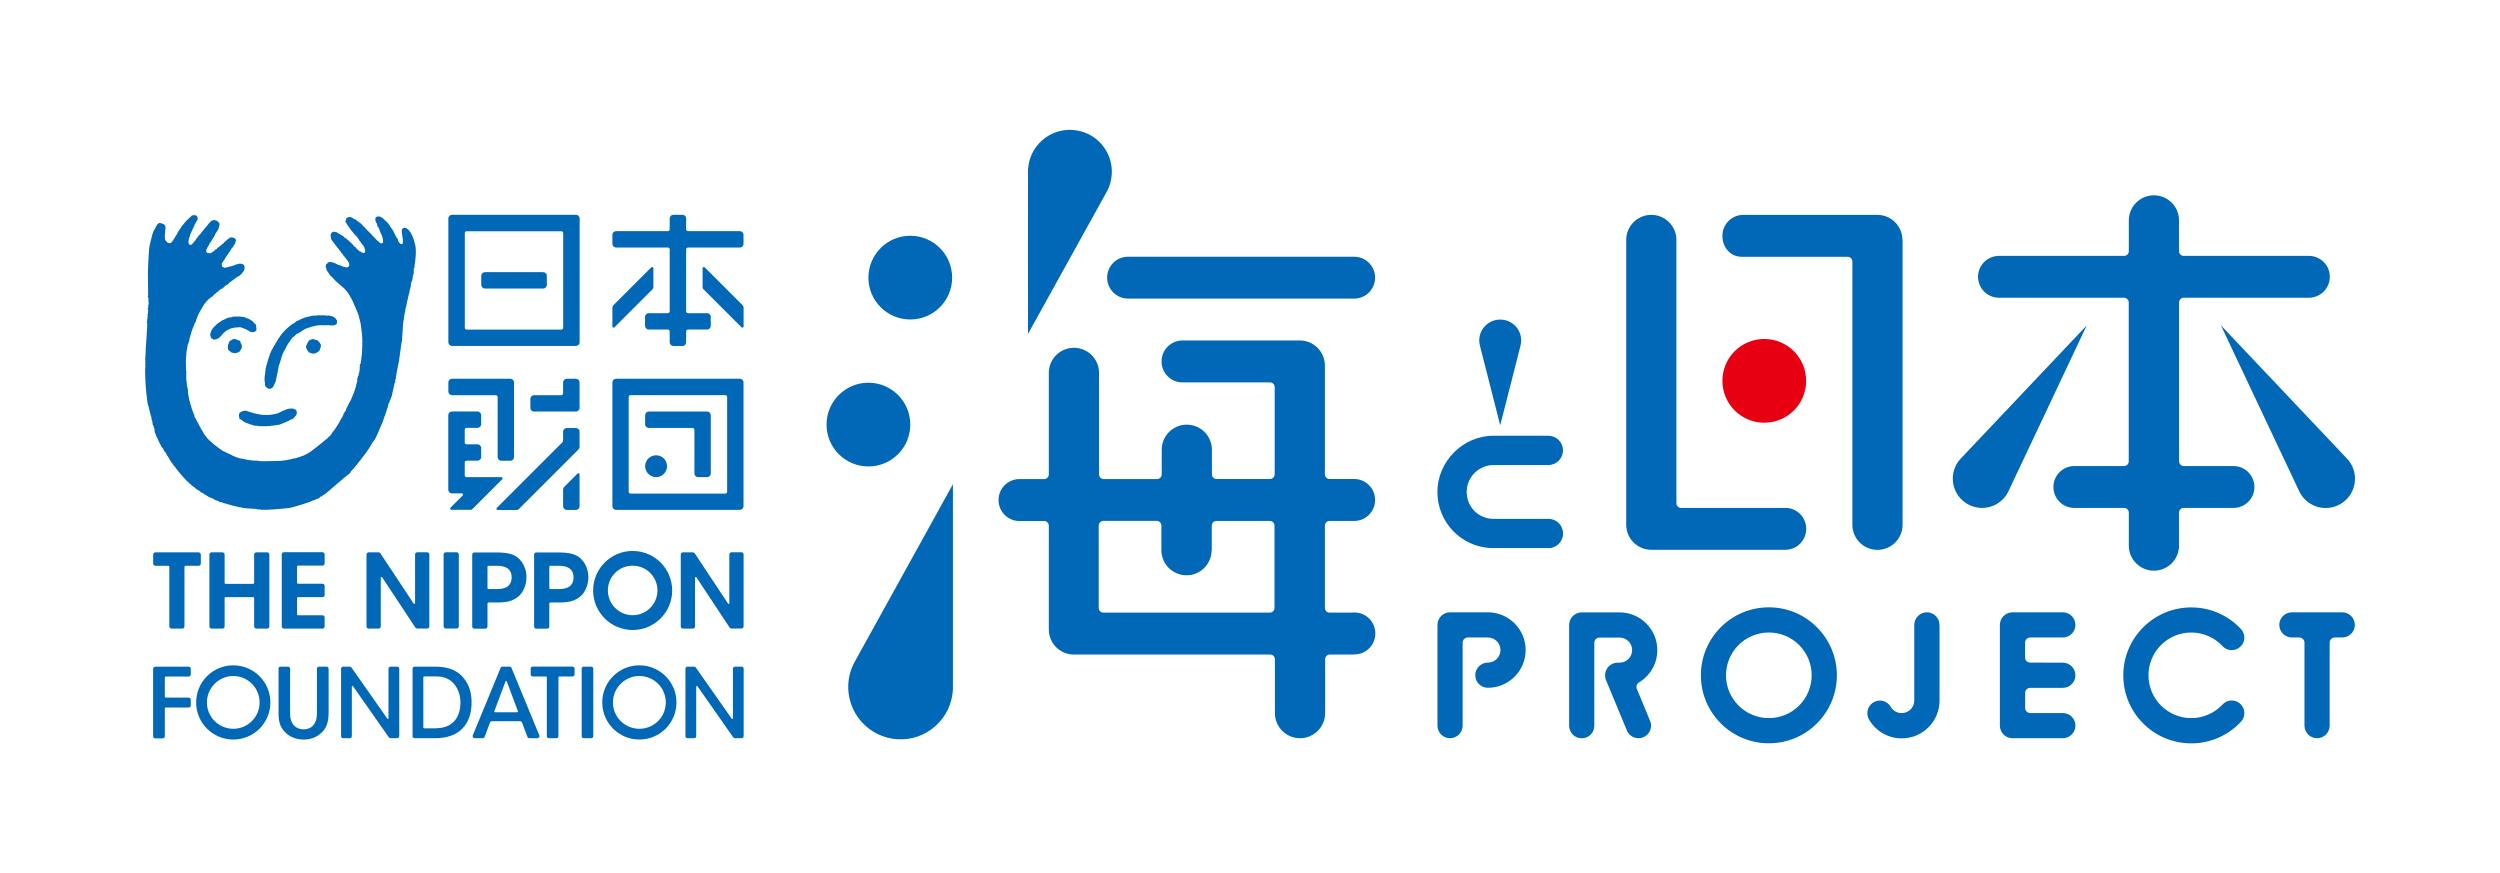
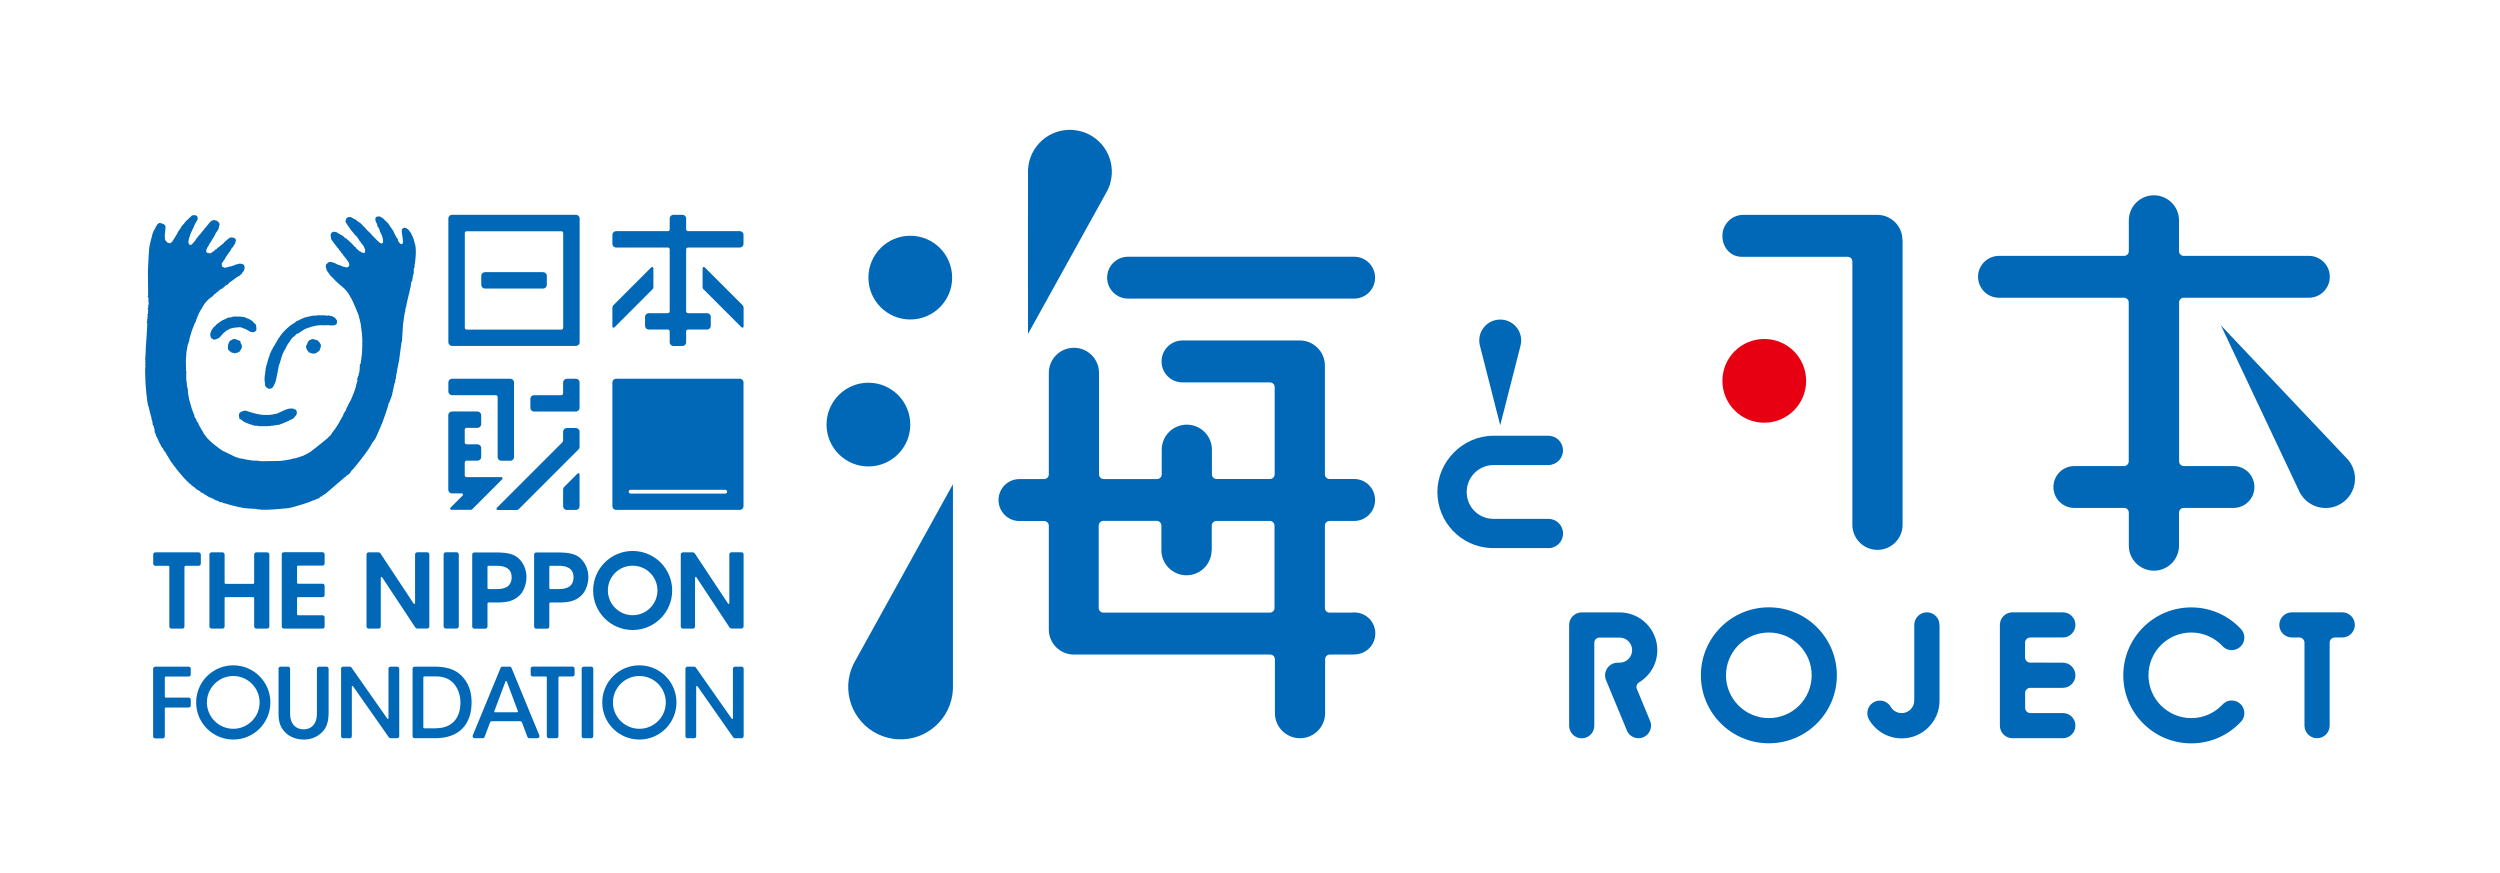
<svg xmlns="http://www.w3.org/2000/svg" viewBox="0 0 320.67 112">
  <path d="m0 0h320.67v112h-320.67z" fill="#fff" />
  <g fill="#0068b7">
    <path d="m20.62 28.62s-.17-.04-.24 0c-.08.03-.08.09-.08.09s-.03.03-.08.04c-.05 0-.08.1-.09.13-.02.03-.05.09-.05.09l-.11.13s-.03.03-.02.06c0 .03-.01.1-.03.12s-.16.24-.19.29c-.02.05-.15.37-.16.4-.02.04-.05.2-.07.28-.03.08-.33 1.27-.33 1.36s-.03.14-.05.45c-.01.31-.03.43-.04.52 0 .09-.12 2.2-.11 2.32.02.13 0 .21 0 .29.01.08.01.21.01.34s.02 2.29.02 2.37-.13.18.03.28c0 0 .03 0 .03.07s-.05.12-.02.14c.03.03.03.05 0 .08s-.03.07.01.1.01.09 0 .12c-.01.04-.02.08 0 .1.03.02.04.21 0 .29s-.07.25-.03.3 0 .07-.02.09-.11.07-.02.22c.07.11 0 .32 0 .32s-.05.03 0 .07-.02.12-.02.15.02.04 0 .07c-.01.03-.14.09 0 .21 0 0-.02.13-.02.16s-.15.13-.01.14c0 0 .01.09-.03.15-.03.06-.07.08-.03.1 0 0 .06.04.01.1-.05.07-.06.12-.02.15.03.02 0 .07 0 .07s-.06.08.03.12c0 0 .01.08 0 .17-.01.1-.09 1.45-.09 1.55s-.11 1.41-.11 1.55v.16s.05.06 0 .1v.12s-.07.97-.07.97.06.09.03.14-.08.12 0 .12v.32s0 .05 0 .05-.11.07.02.1v.05s-.14.08 0 .12c0 0 0 .11-.04.12-.05.02.04 2.08.04 2.08s.17 2.45.37 2.9c0 0 0 .09.05.1 0 0 .02.12.03.17 0 .06.21.94.32 1.24v.12s-.02.08.07.19c0 0 .05.15.05.26s.02.29.08.36.08.12.1.22c.01.09-.04.11.06.14 0 0 .03.23.03.34s.01.27.11.36c.08.09.03.25.14.4s.12.23.18.36c.06.12.26.59.33.67s.07.13.07.13 0 .07.04.1c.03.04.19.24.22.28.04.04.02.1.08.15.07.05 0 .13.08.15 0 0 0 .06.05.07.04 0 .06.03.06.03s.07.11.08.13-.03.13.08.14c0 0 .09.2.11.23s.08.1.1.12.01.12.05.12.04.06.04.06.32.57.45.68c.14.11.06.06.06.06s0 .12.1.14c0 0 0 .04.01.06 0 .02.15.17.15.17s.06 0 .06.09c0 0 .31.39.4.51.1.13 1.08 1.29 1.36 1.46 0 0 .06.05.06.09 0 .05.12.09.12.09s.06-.07.08.03c.01.1.08.13.08.13l.06.03s.24.19.28.21c.04.01.1.04.11.09 0 .05.04.05.1.07.05.02.1.1.1.1s.08.07.14.08c.06 0 .24.15.28.18s.06.02.07.05c0 .03 0 .07.03.07.02 0 .19.06.22.08s.25.14.28.19c.04.05.12.05.16.07.03.02.05.04.09.08.03.03.23.15.31.19.07.04.17.06.32.12.15.05.25.13.27.14s.06.07.15.07c0 0 .04.03.08.06s.14.05.14.05.22.05.29.11.1.12.18.1c.07-.01.14-.02.17.02s.17.04.19.04.03.05.07.07c.05.02.09 0 .09 0s.1.05.22.07c.13.02.18.02.19.06.01.03.09.01.13.03.04 0 .47.14.62.17s.59.14.7.17.29.03.33.04c.04 0 .14.08.21.1s.07-.06.11-.05.05.02.11.05c.05.02.87.06 1.15.08.27 0 .42.04.47.06s.04.02.12.02.37.02.37.02.03.11.16.01h.05c.05 0 .28 0 .31.01.03 0 .06.05.16 0h.12s.72-.04.84-.04c.12-.01 1.24-.1 1.41-.12 0 0 .6-.05.79-.11s2.03-.53 2.82-.92c0 0 .08-.06.12-.03s.19-.09.46-.2c0 0 .06-.03.13-.02.07.02.16-.12.18-.2.01-.09.12 0 .16-.02s.25-.22.25-.22.12-.06.2-.1c.07-.04.47-.37.54-.45 0 0 .19-.08.19-.16l1.7-1.45s.01-.12.11-.1c.09.02.31-.29.35-.29.05 0 .41-.25.44-.44 0 0 .25-.31.33-.36.07-.06 1.73-2.1 2.16-2.86 0 0 .16-.22.19-.34.03-.11.38-.51.4-.55.02-.05.05-.12.09-.15s.76-1.71.9-2.06c.13-.35.72-1.99.76-2.27s.07-.21.09-.22c.01-.01.31-.79.36-.94.04-.14.35-1.61.35-1.61s.03-.03.07-.1 0-.28.03-.34.07-.17.07-.17-.01-.13 0-.19c.02-.06.28-1.57.31-1.64s.06-.29.09-.42.29-2.28.32-2.36c.03-.07.05-.1.06-.19.02-.08.1-1.9.14-2.19s.17-1.21.2-1.36c.03-.14.04-.11.07-.2 0-.01 0-.04 0-.08 0-.01.03-.03.03-.04 0-.02-.03-.05-.02-.06 0-.1.02-.21.04-.26.02-.07.1-.31.1-.31s.01-.16.03-.26.16-.72.21-.89c.04-.17.07-.36.1-.42 0 0 .04-.04.06-.11.02-.06-.04-.1-.02-.14.03-.04.03-.07.06-.13s0-.07.01-.15c.09-.36.12-.36.12-.43s0-.24.03-.35.07-.29.14-.35.01-.1.04-.19.04-.45.07-.51.1-.18.1-.29-.02-.48.01-.57.1-.14.1-.19-.03-.16 0-.27c.03-.1.1-.67.13-1.04.03-.36.04-.88.01-1.13s-.06-.41-.06-.41-.03-.06-.05-.12c-.03-.12-.05-.28-.07-.32-.01-.04-.17-.57-.23-.66s-.23-.44-.26-.51-.18-.19-.2-.23c0 0 0-.08-.04-.1 0 0-.05-.02-.07-.04s-.13-.11-.2-.15c-.06-.05-.13-.05-.21-.06 0 0-.22-.07-.38.22 0 0-.06.17.04.74.1.58.09.57.09.59t0 .04s-.07.08.02.17c0 0 .04.03-.01.08s-.04.08-.03.11c0 .03 0 .08-.09.12s-.08.03-.18-.01-.22-.22-.3-.33-.03-.14-.05-.22-.08-.16-.11-.19c-.04-.03-.07-.05-.09-.11s-.25-.52-.32-.63c-.06-.11-.09-.17-.1-.22 0-.05-.04-.06-.06-.08s-.3-.46-.34-.5-.14-.17-.16-.24c-.03-.07-.07-.1-.09-.13s-.5-.49-.54-.52-.04-.05-.05-.06c-.02 0-.3-.21-.35-.24s-.2-.05-.28-.05-.25.01-.36.14c0 0-.05.06-.04.28 0 0-.02.06 0 .1.03.05.08.23.11.27s.08.13.1.17c.01.04.04.18.05.26 0 .08.02.08.03.09 0 0 .1.09.16.21s.14.41.17.49.15.27.18.36.15.39.15.48c0 .1.05.36.04.42-.01.07 0 .14-.15.18-.15.03-.22-.03-.25-.05s-.41-.35-.45-.41-.42-.42-.46-.46c-.04-.05-.23-.27-.3-.35-.07-.07-.39-.37-.46-.44s-.27-.31-.3-.34c-.02-.04 0-.04-.14-.12-.14-.09-.09-.12-.13-.16-.05-.05-.22-.24-.35-.31-.13-.08-.28-.2-.32-.21-.03-.02-.03-.07-.05-.08s-.06-.01-.08-.04c-.02-.01-.04-.05-.06-.07-.02-.03-.08-.04-.1-.05-.02 0-.08 0-.11-.01-.03-.02-.14-.12-.16-.13s-.06-.02-.09-.04c-.03 0-.11-.09-.18-.09-.08-.01-.19-.04-.34.02-.14.06-.15.08-.15.08s-.06.02-.07.02 0 .08-.02.1c-.02.03-.07.06-.03.11s-.01.08-.03.09c-.02.02-.08.09-.07.13 0 .05.07.12.12.18.05.07 0 .07.04.11s.37.51.4.57.16.25.23.32c.07.08.21.25.23.27s.03.07.06.1.07.03.1.07.03.1.04.13c.02.04.04.02.08.04.04.01.1.05.13.1s.25.33.29.4c.05.08.12.2.13.24.03.04.1.02.1.12 0 0 .05.08.09.11.03.02.07.1.09.12.03.02.13.19.19.24.04.05.07.1.09.17s.09.22.11.28c.02.05.04.26.02.33-.01.07-.09.15-.16.16-.07 0-.19-.08-.22-.08 0 0-.08.02-.1 0-.03 0-.03-.09-.06-.11s-.11-.01-.15-.02c-.03-.02-.11-.11-.14-.13s-.25-.19-.27-.22c-.02-.04-.03-.06-.06-.1-.04-.03-.04-.08-.07-.1s-.08-.03-.11-.05c-.02-.02-.06-.06-.08-.1s-.16-.18-.18-.2-.15-.15-.17-.17c-.03-.03-.29-.26-.32-.29s-.02-.05-.04-.07c-.03-.02-.06-.02-.08-.03-.02 0-.11-.09-.13-.12-.02-.02-.02-.07-.06-.08-.03-.02-.05-.02-.09-.02s-.1-.06-.12-.08-.13-.11-.15-.13c-.01-.01-.01-.05-.04-.08-.03-.04-.1-.05-.1-.05s-.3-.15-.33-.18c0 0-.07-.05-.08-.07-.02-.02-.05-.01-.08-.02-.03 0-.18-.12-.21-.15-.04-.03-.12-.03-.15-.04s-.16-.01-.2-.04c-.03-.02-.15-.02-.24.04-.09.07-.14.12-.15.16-.02.04-.05.12-.06.13 0 .02-.06.09-.03.13s.03.09.03.12c0 .04.03.24.04.29 0 .05.04.08.04.1 0 .01 0 .08.05.11.03.04.23.31.28.37.05.07.17.25.24.32.06.07.1.1.1.12s.03.09.06.1c.02 0 .05.05.06.07s.04.02.07.04c.03.03.07.13.09.16.03.03.07.08.08.11s.14.14.17.18c.04.03.03.11.05.14s.04.07.09.08c.05.02.07.04.09.07.03.03.03.09.05.12s.12.18.2.24c.07.07.24.31.29.37.06.06.02.09.05.11t.07.05s.13.19.17.3.03.28.02.32c0 .04-.12.15-.15.17-.02.03-.07.04-.12.04s-.15.02-.18 0c-.03-.01-.05-.02-.07-.04-.03-.02-.21-.03-.25-.04s-.43-.18-.46-.2c-.04-.02-.14-.03-.21-.05-.06-.03-.36-.19-.41-.21-.06-.02-.31-.12-.43-.13-.12-.02-.25-.02-.31 0-.06.01-.15.08-.17.1s-.08.11-.09.12-.05.03-.07.03-.06.07-.06.12-.03.12-.03.16.01.19.04.22c.03.04.06.15.06.18s.01.13.03.15c.01.02.05.07.08.1s.19.28.24.34c.04.05.04.08.05.1.02.03.15.17.22.23.06.05.36.34.41.41.06.07.12.14.16.18s.39.35.5.44.5.43.59.51c.09.07.33.38.4.46.08.08.27.43.34.54s.08.17.11.21c.02.04.06.05.07.09.02.04.22.44.25.52s.09.22.09.25.06.1.08.15c.01.04.21.49.23.54s.04.12.05.15c0 .03.03.08.05.1 0 .02.14.31.17.43s.03.22.05.25c.01.04.05.14.06.2 0 .06.15.56.16.68.01.13.08.6.08.66.02.05 0 .17.02.21 0 .04.03.11.04.19 0 .08.04.53.04.6 0 .08.03.68.03.73s-.02.06-.02.07-.05.04 0 .09c0 0 .01.07.01.1s-.01.54-.02.61c0 .07-.02.42-.03.51 0 .09-.04.34-.04.39s-.02.05-.03.14c0 .09-.02.23-.02.28s-.04.19-.05.24c0 .05 0 .17-.02.21-.01.04-.07.1-.08.12s-.02.08-.04.1-.02.09.02.12.03.08 0 .09c-.03.02-.06.09-.03.14.04.05.02.07.01.09-.01.01-.07.04-.02.09.06.05.02.13.01.14s-.06 0-.07.03c0 .03.04.06.06.1s0 .07-.02.09-.1.05-.07.07c.02.02.03.02.03.06 0 .05-.01.07-.03.08-.01 0-.04.02-.04.05v.09c0 .02.02.05.01.08 0 .03 0 .04-.03.05-.02 0-.04 0-.05.04-.02.04-.02.13-.03.17s-.01.05-.03.06c-.01 0-.03.01-.03.03 0 .03 0 .07-.01.08 0 .01-.03.06-.01.12 0 .05.01.07.04.1.03.02.02.08 0 .09s-.06.03-.07.05 0 .14 0 .16c-.01.02-.06.06-.06.07 0 .02 0 .03.02.04.01.01 0 .07-.01.08 0 .01-.03.04-.04.05s-.06.03-.03.06c.04.02.03.03.02.06 0 .02-.04.18-.06.22s-.13.45-.18.55c-.04.11-.23.59-.27.67-.03.08-.16.38-.18.43s-.09.15-.1.16c-.02.02-.23.44-.25.49-.03.05-.19.39-.21.42-.02.04-.04.12-.05.16 0 .04-.04.11-.07.15-.02.04-.17.22-.19.27-.01.04-.06.11-.07.14 0 .03 0 .07-.01.09-.02.03-.03.03-.04.07-.03.03-.05.1-.06.14 0 .04-.14.21-.16.24s-.02.08-.03.1-.06.06-.07.08c0 .02-.01.05-.03.08-.01.03-.08.12-.09.15-.02.03-.02.07-.05.12-.02.04-.33.52-.38.6s-.16.23-.19.28c0 0-.2.25-.23.3s-.19.23-.2.29c0 .06-.04.09-.06.12s-.4.35-.44.41c0 0-.11.12-.13.13s-.08.05-.1.07-1.11.92-1.18.96c-.06.05-.59.46-.64.49-.04.04-.09.08-.15.12s-.25.15-.32.19-.51.26-.59.3c-.09.04-.71.24-.81.27-.08.03-.24.07-.29.08-.05 0-.09 0-.14 0s-.14.05-.21.07-.68.15-.81.16-.59.08-.67.09c-.08 0-2.14.05-2.24.04-.1 0-.42-.01-.46-.02s-.08-.04-.11-.04-.73-.02-.77-.03c-.04 0-.55-.07-.64-.09-.08-.02-.27-.06-.33-.07s-.29-.07-.37-.08c-.08 0-.33-.04-.37-.05-.04-.02-.04-.04-.09-.05-.04 0-.15-.04-.21-.05-.06-.02-.38-.16-.45-.19s-.29-.17-.36-.19c-.05-.02-.14-.06-.18-.08-.05-.03-.33-.17-.38-.18-.05-.02-.12-.06-.15-.08-.04-.03-.21-.09-.25-.11-.05-.02-.19-.1-.2-.12-.01-.01-.03-.06-.05-.07-.02 0-.11-.03-.11-.03s-.04-.07-.1-.09-.1-.07-.12-.09c-.03-.02-.58-.44-.69-.53s-.65-.58-.73-.68c-.07-.1-.44-.57-.49-.64-.04-.07-.06-.13-.06-.15s-.02-.07-.06-.1c-.04-.04-.27-.45-.29-.48s-.02-.12-.04-.13c-.02 0-.07-.08-.1-.11s-.05-.1-.06-.13c0-.04-.05-.05-.05-.11 0-.05-.01-.12-.07-.15 0 0-.05-.06-.05-.09s-.03-.05-.06-.07c-.02-.02-.07-.09-.07-.13s-.04-.11-.06-.18c-.03-.07-.08-.14-.12-.18-.03-.04-.08-.08-.08-.12s0-.14-.01-.17c0-.03-.05-.11-.06-.15s-.24-.57-.28-.73c-.04-.15-.31-1.05-.33-1.16s-.14-.72-.14-.76-.03-.17-.02-.2c0-.03 0-.23 0-.27-.02-.04-.04-.13-.04-.16s-.03-.16-.04-.21c-.02-.05-.05-.11-.05-.15 0-.03-.02-.26-.02-.26s.04-.01.03-.03c0-.02-.03-.04-.03-.04s-.02-.09-.02-.13c0-.03-.04-.38-.05-.44 0-.06 0-.7 0-.73s-.02-.04.01-.05c.02 0 .02-.11 0-.15-.02-.05-.04-.14-.04-.2 0-.05 0-.26 0-.3 0-.03-.02-.86-.02-.96s.04-.52.04-.54 0-.04.03-.06c.02-.01-.02 0-.02-.04s.02-.38.03-.46.1-.56.12-.65c.02-.1.03-.26.06-.3s.06 0 .06-.16c0 0 .06-.05.05-.11 0-.06.03-.11.03-.11s.02-.02.04-.07 0-.21.02-.25.28-.97.33-1.12c.06-.15.23-.54.27-.65.04-.12.03-.17.06-.21s.05-.05.08-.07c.04-.02 0-.07.01-.09.02-.03.05-.11.09-.15.04-.03.01-.05 0-.07 0-.03.05-.15.05-.15s.03 0 .05-.08.18-.51.21-.55.21-.45.29-.55.16-.27.2-.33.17-.3.22-.37.22-.32.31-.4c.08-.08.22-.24.27-.28.06-.04.16-.13.2-.16.04-.02.17-.16.26-.19.08-.03.23-.23.23-.23s.13-.15.18-.16c.04-.01.15.03.11-.08 0 0 0-.03.03-.04.04 0 .12-.12.16-.12s.09 0 .11-.03-.09-.07.02-.1c.1-.03.23-.13.23-.13s-.02-.09.02-.1c.03 0 .1-.02.16-.02s.1.02.11-.02c0-.04-.06-.12.02-.11.07.01.12 0 .16-.11.04-.1.06-.03.1-.06s.05-.11.1-.13.1-.06.15-.06c.06 0 .09 0 .12-.1 0 0 .03 0 .06-.01.02 0 .03 0 .05-.07.02-.06.05-.09.1-.12.06-.02.52-.38.61-.44s.33-.26.37-.27c.03 0 .05-.02.09-.03.03-.01.07-.09.11-.09.03 0 .07-.02.07-.02s.02-.05.06-.05c.03 0 .07 0 .07-.01.01-.03 0-.09.05-.11.04-.02.12-.1.15-.11.04 0 .06 0 .06-.03 0-.02 0-.09 0-.11.01-.02.12-.13.15-.15s.05-.05.06-.07c0-.02 0-.07.02-.1.02-.04.08-.13.09-.25 0-.12-.01-.26-.05-.34-.04-.07-.14-.18-.26-.2s-.21-.04-.22-.04c-.02 0-.03-.03-.08-.02-.04 0-.06.01-.09.02-.04.01-.17.05-.26.07-.09.01-.17.05-.21.05-.03 0-.05 0-.09.03-.04.04-.08.07-.1.08-.02 0-.11 0-.15.02-.05.01-.06.01-.09.04s-.07.04-.09.04c-.03 0-.2.01-.25.03-.05 0-.11.05-.15.06 0 0-.13.03-.17.03s-.13.05-.18.06c-.06 0-.12.02-.25-.04-.14-.06-.2-.09-.21-.12-.02-.03-.04-.22-.03-.26 0-.05 0-.04 0-.06-.02-.02-.02-.05 0-.07.02-.03.09-.12.12-.18.03-.07.1-.16.14-.2.04-.05.04-.1.12-.16.09-.06.05-.12.05-.12s.02-.05.04-.08.25-.38.32-.47c.07-.1.24-.33.28-.37.03-.05 0-.08.04-.11.03-.04.08-.1.1-.12s0-.07.03-.1c.02-.04.03-.04.1-.1s.16-.2.2-.28c.05-.08.13-.22.17-.3s.05-.11.06-.18q0-.07.03-.1s0-.08 0-.12 0-.12-.06-.16c-.05-.04-.12-.11-.22-.14-.11-.04-.25-.05-.36-.04-.12 0-.15.05-.19.08s-.2.15-.24.17c-.04.03-.31.28-.35.31-.04.04-.08.06-.1.08-.02.03-.02.05-.03.07 0 .02-.31.25-.38.31s-.25.21-.3.24c-.04.03-.06.03-.11.06s-.11.15-.14.18c-.02.02-.07.02-.09.02-.03 0-.05-.04-.05.02 0 .05-.1.12-.12.14s-.39.28-.42.3-.06.04-.11.05c-.06 0-.18 0-.21-.01-.03-.02-.07-.13-.08-.05 0 0 .01.02-.03.02s-.08-.01-.11-.03c-.02-.03-.07-.07-.09-.14-.02-.08-.01-.17.02-.25s.03-.13.06-.18.11-.18.16-.26.11-.2.13-.23c.02-.02.02-.07.03-.1s.05-.05.1-.11c.04-.06.16-.25.19-.3.03-.06.05-.16.1-.18.04-.03.04-.05.06-.09s.14-.23.18-.29.06-.13.09-.19c.03-.07.08-.19.14-.26.05-.08.18-.28.22-.32s.06-.09.07-.12c.01-.02 0-.11.03-.12.02-.01.04-.06.04-.1s-.01-.16.01-.18c.02-.03.06-.06.07-.1 0-.04 0-.15-.01-.2-.02-.05-.1-.19-.15-.23s-.14-.16-.3-.19c-.16-.02-.24-.05-.24-.05s-.08-.02-.13.01c-.05.04-.09.05-.12.06-.04 0-.09.03-.13.05-.03.03-.27.29-.3.32s-.08.09-.13.17c-.04.08-.45.54-.48.56-.03.03-.06.06-.09.13-.03.08 0 .06-.04.09-.03.03-.08.02-.13.09-.04.06-.12.21-.16.25 0 0-.26.25-.29.29s-.04.09-.05.11c-.02.03-.21.21-.24.26s-.02.09-.04.12c-.03.03-.32.38-.37.44-.05.07-.2.21-.25.23-.06.02-.16.03-.23-.06-.08-.09-.12-.2-.12-.28s.03-.29.06-.41.19-.61.22-.68c.04-.08.29-.63.33-.71.04-.09.09-.16.11-.22.02-.05.04-.13.06-.19s.09-.19.1-.2c.01-.02.05 0 .07-.09s.11-.21.11-.21.07-.12.1-.15c.02-.04.05-.12.03-.18-.02-.05-.02-.07 0-.11 0-.03 0-.1-.08-.18s-.11-.14-.36-.14c-.24 0-.26.05-.3.05s-.07.04-.09.08-.11.11-.16.15c-.06.04-.37.34-.41.39-.04.04-.22.23-.25.26-.02.03-.03.06-.05.09s-.35.38-.38.43c-.04.06-.05.12-.07.15s-.24.35-.27.4c-.04.05-.15.2-.16.24t-.02.08s-.02.06-.06.1c-.02.04-.22.37-.25.41-.02.04-.03.07-.05.08-.02 0-.05.05-.05.09-.01.03-.22.34-.25.39-.04.04-.2.2-.26.21-.07 0-.25-.04-.31-.06-.06-.03-.19-.17-.23-.22-.04-.06-.09-.15-.12-.18s-.03-.05-.02-.11c0-.05.02-.1 0-.15-.02-.06-.02-.17-.02-.22s.02-.38.05-.49c.02-.12.01-.3.02-.34 0-.04.03-.04.03-.08 0-.03 0-.12-.02-.15 0-.03-.02-.05 0-.07.01-.03.03-.03.02-.08-.02-.05-.04-.1-.06-.13-.02-.04-.13-.14-.18-.16s-.05-.04-.17-.07z" />
    <path d="m29.23 40.76s-.5.25-.54.26-.09.02-.13.04c0 0-.32.21-.39.26-.08.05-.3.21-.36.26s-.09.09-.11.13c0 .03-.03.04-.07.07-.05.03-.05.03-.12.09-.06.05-.29.33-.33.41-.04.07-.09.16-.1.2 0 .03 0 .09-.02.12s-.08.11-.09.21c0 .1 0 .14.01.24.01.09.09.29.13.33.04.03.06.05.11.06.04.01.05.04.08.06.03.03.08.06.16.06s.13 0 .18-.02.14-.05.18-.06.17-.09.24-.12c.06-.04.09-.06.15-.12.06-.05.17-.21.23-.27s.21-.24.28-.29.21-.19.27-.23.23-.16.28-.16c.04-.01.1-.06.16-.09.07-.03.33-.12.39-.12s.07-.02.16-.04.29-.04.39-.04.26-.04.38-.03c.11 0 .21.03.28.06.07.02.1.06.14.07.04.02.14.03.21.06s.17.07.27.13.29.16.35.2.1.07.17.09.28.03.36.02.2-.04.34-.23c0 0 .05 0 .01-.33s-.01-.25-.05-.36c-.03-.1-.08-.12-.12-.16s-.23-.18-.25-.23c-.03-.04-.04-.08-.09-.11s-.13-.11-.16-.11-.05 0-.07-.01c-.02 0-.02-.05-.07-.07s-.11-.07-.15-.08c-.03-.02-.03-.04-.08-.04-.04 0-.07 0-.12-.02-.04-.02-.14-.1-.18-.1s-.08 0-.1-.01-.04-.06-.08-.07c-.03 0-.28-.02-.34-.03-.06 0-.14-.04-.2-.04-.06-.01-.31 0-.37.01-.06 0-.11 0-.16-.01-.04-.01-.37 0-.43.02s-.1.06-.15.07c-.04 0-.25.02-.31.03-.07.01-.1.01-.16.03z" />
    <path d="m30.18 43.49s-.16-.02-.2 0c-.05.01-.13.04-.17.05-.04 0-.06.05-.09.07s-.05.04-.08.04c-.04 0-.1.01-.12.04s-.08.09-.1.13-.08.19-.12.29-.05.14-.05.19c0 .04-.02.17-.02.23s0 .24.05.32c.04.07.1.14.19.19.08.06.18.14.22.17.04.02.04.03.08.04.04 0 .08.01.12 0 .04-.02.08 0 .11.03.02.02.07.05.13.04.05 0 .13-.05.17-.06.05-.01.1-.02.14-.02.04.01.08-.01.09-.02.02-.02.08-.07.12-.08.04-.02.09-.03.1-.07.02-.03.06-.12.08-.14s.03-.07.07-.1c.03-.03.07-.1.08-.12 0-.03.03-.07.03-.09s.01-.1.01-.17.02-.13-.01-.17-.04-.12-.07-.16c-.02-.04-.06-.09-.07-.12 0-.03-.02-.09-.02-.12 0-.04-.01-.1-.06-.14-.05-.03-.15-.08-.21-.09-.06-.02-.12-.05-.17-.07-.05-.03-.1-.05-.12-.05s-.04 0-.06 0c0 0-.02-.02-.04-.03z" />
    <path d="m41.89 40.47s-.19 0-.27-.02-.53 0-.59 0-.11 0-.14-.02c-.03-.01-.09-.02-.14.02-.06.03-.22.01-.3.03-.08.01-.19.02-.22.01-.02 0-.06-.02-.14 0-.07.03-.46.1-.53.13-.07.02-.08 0-.16.03-.08.02-.14.03-.18.04s-.49.17-.54.21-.1.02-.15.06c-.04.04-.1.07-.13.09 0 0-.14.06-.2.08s-.05 0-.12.04-.17.1-.18.13c-.02.03-.05.06-.07.08s-.26.14-.34.2-.22.16-.27.19-.29.25-.37.32-.23.21-.28.26-.12.14-.14.17c-.02.02-.08.01-.07.04 0 .02.04.06-.01.06-.04 0-.06.02-.08.04-.02.03-.07.08-.09.11s-.11.16-.13.2c-.02.05-.04.08-.07.08-.02 0-.05 0-.05.05s-.02.08-.04.09c-.01.02-.09.14-.12.16-.02.02-.08.07-.09.1 0 .03-.02.07-.05.13-.04.06-.26.42-.29.48s-.08.12-.08.14 0 .09-.04.1-.08.05-.09.08-.01.07-.03.11-.05.05-.06.06c-.02.02-.04.06-.05.11s-.07.16-.1.19c-.02.03-.07.07-.08.1 0 .03.01.06 0 .1-.02.03-.09.05-.09.09v.11c-.01.03-.06.07-.09.11-.04.05-.04.13-.04.21s-.01.09-.05.13c-.03.05-.04.09-.08.19-.03.1-.16.52-.18.63s-.03.19-.05.23c-.03.04-.04.05-.05.09 0 .04-.05.13-.05.16 0 0 .01.06.01.08 0 .03-.04.08-.05.12-.02.03-.02.1-.02.17 0 .06 0 .13-.01.17-.02.04-.05.12-.05.15s.02.05.02.14c0 .08-.04.24-.06.3 0 .06-.05.47-.04.54 0 .07.04.42.06.53s0 .11 0 .15.04.07.04.1c-.01.03-.08.07.02.09 0 0 .04.03.06.07.03.04.05.07.09.09.04.03.12.09.17.12s.08.05.13.05.08-.03.13-.03.05.01.12 0 .17-.08.21-.13c.05-.05.09-.13.13-.2.03-.07.09-.19.12-.25s.05-.12.08-.17c.04-.05.06-.12.07-.18s.09-.36.11-.48c.03-.12.05-.31.07-.36.01-.06.04-.18.04-.21s.02-.06.04-.16c.03-.1.03-.26.05-.34s.04-.09.05-.17c.02-.08 0-.19.03-.25s.14-.35.16-.43.08-.25.1-.34.12-.46.15-.5.04-.08.06-.15.03-.14.06-.19c.03-.04.08-.13.1-.17.02-.03 0-.12.06-.16.05-.03.06-.08.08-.12.02-.05.09-.14.12-.2.02-.07.09-.23.13-.28.04-.04.05-.07.06-.11.01-.03.02-.07.06-.1 0 0 .05-.07.07-.11.03-.03.05-.08.08-.11.04-.03.05-.1.08-.12.02-.02.03-.04.04-.04s.07-.04.06-.09c0-.04.04-.09.06-.11s.07-.12.13-.18c.05-.06.12-.16.15-.17.04-.02.05-.06.08-.07.04 0 .06 0 .08-.01.02-.02 0-.03.05-.06.05-.04.12-.13.16-.17.04-.03.11-.14.14-.15.04 0 .03.02.08 0 .05 0 .07-.04.12-.05.04 0 .1-.07.14-.09.05-.03.41-.28.5-.33.08-.05.31-.18.38-.2.06-.03.14-.05.2-.07.06 0 .04-.03.08-.03.05 0 .09 0 .11-.01s.05-.06.1-.07.3-.08.42-.1c.11-.02.47-.12.58-.12s.39-.02.44-.02.03 0 .06.01h.43s.39-.02.45-.02c.05 0 .08.01.1.03.03.01.04.01.11.01h.4c.14-.02.27-.09.35-.14.07-.06.1-.17.1-.19 0-.03.02-.04.02-.07s-.01-.05-.02-.07c0-.02 0-.17 0-.19-.01-.03-.06-.07-.1-.12s-.08-.11-.1-.14c-.02-.02-.12-.11-.16-.14-.03-.02-.1-.02-.12-.03-.02 0-.07-.05-.09-.08-.02-.02-.05-.03-.08-.03s-.16-.01-.21-.02c-.05 0-.1-.05-.13-.06s-.09-.03-.11 0c-.02.02-.01.03-.06.03-.04 0-.05 0-.08 0-.03-.02-.05-.02-.09-.03z" />
    <path d="m39.66 43.64s-.06.06-.08.12c-.03.05-.06.09-.07.11-.02.02-.06.08-.07.13-.02.06-.06.15-.07.17 0 .03-.06.1-.08.13s-.04.1-.04.15.03.2.05.25c.03.05.05.14.09.18s.01.05.04.08c.02.03.07.06.1.1s.05.09.07.12c.02.02.02.03.06.04.03.01.07.01.1.02s.07.04.1.05c.03.02.11.03.15.04.03 0 .05 0 .08.02.02.01.1.01.17.01s.14-.03.21-.05.12-.07.16-.08c.03 0 .08-.05.12-.07.04-.03.06-.07.1-.09s.07-.03.1-.06c.02-.03.05-.06.06-.08 0-.02 0-.12.02-.14.01-.02.02-.06.05-.1.02-.04.03-.11.04-.12s0-.04.03-.05c.01 0 .06-.04 0-.07 0 0-.02-.09 0-.1 0-.02.03-.06 0-.12-.02-.06-.02-.08-.04-.11-.02-.02-.05-.06-.07-.1s-.04-.08-.05-.1c-.02-.02-.18-.18-.2-.2-.03-.03-.05-.06-.08-.08-.03 0-.07 0-.11-.02-.03-.01-.03-.02-.07-.03s-.06 0-.1-.01c-.04 0-.09-.04-.14-.05s-.09-.04-.14-.04c-.04 0-.07 0-.12.02-.04.01-.1.01-.13.03s-.06.04-.1.07c-.04.02-.07 0-.14.04z" />
    <path d="m31.54 52.69s-.24-.02-.3 0-.05.05-.08.06c-.03 0-.13 0-.17.03-.03.02-.16.1-.2.13s-.07.05-.08.08-.08.2-.06.33c.01.13.05.25.04.29-.02.04 0 .06.03.09s.04.08.09.08c.05.01.05 0 .1.02.04.02.05.05.07.07.01.02.2.16.3.22.1.05.27.14.41.19.13.05.27.1.33.12.05.02.05.05.09.05s.12 0 .16.01c.04.02.11.08.15.08s.07-.02.1 0c.04.03.03.07.09.07.06.01.2-.02.26-.01.06 0 .19.01.25.03.07.01.07.03.1.04h.87.25c.07-.01.1-.04.15-.04s.1.02.17.02.08 0 .11-.03.08-.03.11-.03c.05 0 .06 0 .1.01s.12-.02.15-.03c.04 0 .47-.06.56-.08s.18 0 .21-.03.06-.06.11-.06c.06 0 .08-.03.11-.05s.1-.02.16-.05c.07-.03.26-.11.41-.17.14-.06.3-.14.42-.2s.13-.09.18-.1.04-.03.11-.04c.07-.02.14-.06.18-.09s.16-.13.19-.19c.04-.06.13-.18.16-.2s.07-.04.08-.08c.02-.05 0-.1.02-.12.01-.02.04-.05.04-.13s0-.17-.02-.23-.05-.12-.08-.16c-.04-.04-.11-.07-.12-.09-.01 0-.05-.03-.06-.01-.02 0-.05.04-.07.02-.02-.01-.03-.03-.03-.05s-.03-.06-.08-.05c-.04 0-.1 0-.12 0-.03 0-.03-.02-.08-.02s-.09.01-.14.02-.23.01-.28.02-.08.02-.16.05c-.07.02-.28.1-.39.15s-.24.11-.35.16c-.1.05-.31.15-.4.19-.08.04-.13.07-.18.08-.05 0-.14.02-.2.03-.07 0-.28.07-.36.08-.08.02-.38.05-.46.05-.09 0-.56 0-.68 0-.13 0-.35-.03-.43-.05-.09-.02-.38-.06-.49-.09-.11-.02-.4-.11-.56-.15-.15-.05-.33-.09-.44-.13-.12-.04-.24-.09-.34-.13z" />
    <path d="m23.68 72.7c0-.07.06-.13.14-.13h1.66c.15 0 .28-.13.28-.28v-1.16c0-.15-.12-.28-.28-.28h-5.56c-.15 0-.27.12-.27.28v1.16c0 .15.12.28.27.28h1.67c.07 0 .13.06.13.13v7.65c0 .15.12.28.27.28h1.4c.15 0 .27-.12.27-.28v-7.65z" />
    <path d="m34.55 71.13c0-.15-.12-.28-.28-.28h-1.4c-.15 0-.27.12-.27.28v3.62c0 .08-.06.14-.14.14h-3.51c-.07 0-.14-.06-.14-.14v-3.62c0-.15-.12-.28-.27-.28h-1.41c-.15 0-.27.12-.27.28v9.22c0 .15.13.28.27.28h1.41c.15 0 .27-.12.27-.28v-3.62c0-.07.06-.14.14-.14h3.51c.08 0 .14.06.14.14v3.62c0 .15.12.28.27.28h1.4c.15 0 .28-.12.28-.28z" />
    <path d="m36.14 80.35c0 .15.12.28.28.28h4.95c.15 0 .27-.12.27-.28v-1.16c0-.15-.12-.27-.27-.27h-3.13c-.08 0-.14-.06-.14-.14v-2.05c0-.07.06-.14.14-.14h3.13c.15 0 .27-.12.27-.28v-1.16c0-.15-.12-.28-.27-.28h-3.13c-.08 0-.14-.06-.14-.14v-2.05c0-.07.06-.13.14-.13h3.13c.15 0 .27-.13.27-.28v-1.16c0-.15-.12-.28-.27-.28h-4.95c-.15 0-.28.12-.28.28v9.22z" />
    <path d="m57.18 80.62c-.15 0-.28-.12-.28-.28v-9.22c0-.15.13-.28.28-.28h1.4c.15 0 .27.12.27.28v9.22c0 .15-.12.28-.27.28z" />
    <path d="m81.15 70.67c-2.8 0-5.07 2.27-5.07 5.07s2.27 5.07 5.07 5.07 5.07-2.27 5.07-5.07-2.27-5.07-5.07-5.07zm0 8.24c-1.75 0-3.18-1.42-3.18-3.18s1.42-3.17 3.18-3.17 3.18 1.42 3.18 3.17-1.42 3.18-3.18 3.18z" />
    <path d="m66.42 71.53c-.57-.44-1.23-.67-2.88-.67h-2.7c-.15 0-.27.12-.27.28v9.22c0 .16.12.28.27.28h1.41c.15 0 .28-.12.28-.28v-2.94c0-.08.06-.14.13-.14h1.09c1.43 0 2.09-.24 2.75-.78.62-.5 1.03-1.5 1.03-2.47s-.4-1.91-1.11-2.49zm-1.43 3.77c-.4.21-.83.26-1.28.26h-1.05c-.07 0-.13-.06-.13-.14v-2.72c0-.07.06-.13.13-.13h.97c.49 0 .93.04 1.33.25.38.19.67.6.67 1.23s-.29 1.07-.65 1.25z" />
    <path d="m74.36 71.53c-.57-.44-1.23-.67-2.88-.67h-2.7c-.15 0-.27.12-.27.28v9.22c0 .16.12.28.27.28h1.41c.15 0 .27-.12.27-.28v-2.94c0-.08.06-.14.14-.14h1.09c1.43 0 2.09-.24 2.75-.78.62-.5 1.03-1.5 1.03-2.47s-.4-1.91-1.11-2.49zm-1.43 3.77c-.4.21-.83.26-1.28.26h-1.05c-.08 0-.14-.06-.14-.14v-2.72c0-.07.06-.13.14-.13h.97c.49 0 .94.04 1.33.25.38.19.67.6.67 1.23s-.29 1.07-.65 1.25z" />
    <path d="m53.07 77.43s.04.04.08.04c.05 0 .09-.04.09-.09v-6.26c0-.15.12-.28.27-.28h1.28c.15 0 .28.12.28.28v9.22c0 .16-.12.28-.28.28h-1.28c-.09 0-.18-.05-.23-.12l-4.27-6.46s-.05-.04-.08-.04c-.05 0-.09.04-.09.09v6.26c0 .16-.12.28-.28.28h-1.28c-.15 0-.27-.12-.27-.28v-9.22c0-.15.12-.28.27-.28h1.28c.09 0 .18.05.23.12l4.27 6.46z" />
    <path d="m93.38 77.43s.05.04.08.04c.05 0 .09-.04.09-.09v-6.26c0-.15.12-.28.27-.28h1.29c.15 0 .27.12.27.28v9.22c0 .16-.12.28-.27.28h-1.29c-.1 0-.18-.05-.23-.12l-4.27-6.46s-.05-.04-.08-.04c-.05 0-.09.04-.09.09v6.26c0 .16-.12.28-.27.28h-1.28c-.15 0-.28-.12-.28-.28v-9.22c0-.15.12-.28.28-.28h1.28c.1 0 .18.05.23.12l4.28 6.46z" />
    <path d="m35.72 85.77c0-.14.11-.26.25-.26h.98c.14 0 .26.12.26.26v5.48c0 .56 0 1.05.33 1.58.27.43.77.72 1.4.72s1.13-.28 1.37-.7c.34-.51.34-1.02.34-1.6v-5.48c0-.14.12-.26.26-.26h.98c.14 0 .26.12.26.26v5.48c.01 1.21-.19 2.14-1 2.81-.55.5-1.28.8-2.19.8-.66 0-1.6-.19-2.23-.79-.91-.8-1.02-1.71-1-2.82v-5.48z" />
    <path d="m19.65 85.77c0-.14.12-.26.26-.26h4.3c.15 0 .26.12.26.26v.75c0 .14-.11.26-.26.26h-2.94c-.07 0-.13.06-.13.13v2.44c0 .07.06.13.13.13h2.94c.15 0 .26.12.26.26v.75c0 .14-.11.26-.26.26h-2.94c-.07 0-.13.06-.13.13v3.57c0 .14-.11.26-.26.26h-.98c-.14 0-.26-.11-.26-.26v-8.66z" />
    <path d="m70.14 86.9c0-.07-.06-.13-.13-.13h-1.68c-.15 0-.26-.12-.26-.26v-.75c0-.14.11-.26.26-.26h5.11c.14 0 .26.12.26.26v.75c0 .14-.12.26-.26.26h-1.68c-.07 0-.13.06-.13.13v7.53c0 .14-.12.26-.26.26h-.97c-.15 0-.26-.11-.26-.26z" />
    <path d="m59.49 87c-1.02-1.3-2.54-1.49-3.77-1.49h-2.54c-.14 0-.26.12-.26.26v8.66c0 .14.12.26.26.26h2.63c3.23 0 4.68-1.92 4.68-4.6 0-1.2-.31-2.26-1-3.09zm-3.6 6.42h-1.46c-.07 0-.13-.06-.13-.13v-6.4c0-.07.06-.13.13-.13h1.47c1.19 0 1.87.41 2.36.98.51.62.8 1.47.8 2.36 0 1.93-1 3.31-3.17 3.31z" />
    <path d="m74.61 85.77c0-.14.12-.26.26-.26h.97c.14 0 .26.12.26.26v8.66c0 .14-.11.26-.26.26h-.97c-.14 0-.26-.11-.26-.26z" />
    <path d="m29.92 85.34c-2.63 0-4.76 2.13-4.76 4.76s2.13 4.76 4.76 4.76 4.76-2.13 4.76-4.76-2.13-4.76-4.76-4.76zm0 8.14c-1.87 0-3.38-1.52-3.38-3.38s1.52-3.39 3.38-3.39 3.38 1.51 3.38 3.39-1.52 3.38-3.38 3.38z" />
    <path d="m82.01 85.34c-2.63 0-4.76 2.13-4.76 4.76s2.13 4.76 4.76 4.76 4.76-2.13 4.76-4.76-2.13-4.76-4.76-4.76zm0 8.14c-1.87 0-3.39-1.52-3.39-3.38s1.52-3.39 3.39-3.39 3.39 1.51 3.39 3.39-1.52 3.38-3.39 3.38z" />
    <path d="m51.21 94.43c0 .14-.12.26-.26.26h-.86c-.09 0-.16-.04-.21-.11l-4.6-6.56s-.04-.04-.07-.04c-.05 0-.08.04-.08.09v6.36c0 .14-.12.26-.26.26h-.86c-.14 0-.26-.11-.26-.26v-8.66c0-.14.11-.26.26-.26h.86c.09 0 .16.04.21.11l4.6 6.56s.04.04.07.04c.05 0 .08-.04.08-.09v-6.36c0-.14.12-.26.26-.26h.86c.14 0 .26.12.26.26z" />
    <path d="m95.38 94.43c0 .14-.12.26-.26.26h-.86c-.09 0-.16-.04-.21-.11l-4.59-6.56s-.04-.04-.07-.04c-.05 0-.09.04-.09.09v6.36c0 .14-.11.26-.26.26h-.86c-.14 0-.26-.11-.26-.26v-8.66c0-.14.12-.26.26-.26h.86c.09 0 .16.04.21.11l4.6 6.56s.04.04.07.04c.05 0 .09-.04.09-.09v-6.36c0-.14.12-.26.26-.26h.86c.14 0 .26.12.26.26v8.66z" />
    <path d="m69.18 94.33-3.57-8.66c-.04-.09-.13-.16-.24-.16h-.92c-.11 0-.2.07-.24.16l-3.57 8.66s-.02.07-.02.1c0 .14.11.26.26.26h1.04c.11 0 .2-.07.24-.17l.69-1.84c.04-.1.13-.17.24-.17h3.63c.11 0 .2.07.24.17l.69 1.84c.04.1.13.17.24.17h1.04c.14 0 .26-.12.26-.26 0-.04 0-.07-.02-.1zm-2.75-3.03s-.04.06-.08.06h-2.87s-.07-.02-.08-.06c0 0 0-.02 0-.03s0-.02 0-.03l1.44-3.84s.05-.05.08-.05.07.02.08.05l1.44 3.84s0 .02 0 .03v.03z" />
    <path d="m62.2 34.91h7.47c.26 0 .47.21.47.47v1.16c0 .26-.21.47-.47.47h-7.47c-.26 0-.47-.21-.47-.47v-1.16c0-.26.21-.47.47-.47z" />
    <path d="m73.87 27.55h-15.88c-.26 0-.48.21-.48.47v15.88c0 .26.21.47.48.47h15.88c.26 0 .48-.21.48-.47v-15.88c0-.26-.21-.47-.48-.47zm-1.63 14.49c0 .13-.1.24-.23.24h-12.15c-.13 0-.24-.11-.24-.24v-12.15c0-.13.1-.23.24-.23h12.15c.13 0 .23.11.23.23z" />
    <path d="m91.17 60.73c0 .26-.21.47-.47.47h-1.16c-.26 0-.47-.21-.47-.47v-5.6c0-.13-.11-.24-.24-.24h-5.6c-.26 0-.48-.21-.48-.47v-1.16c0-.26.21-.47.48-.47h7.47c.26 0 .47.21.47.47z" />
    <path d="m85.56 59.8c0 .77-.63 1.4-1.4 1.4s-1.41-.63-1.41-1.4.63-1.4 1.41-1.4 1.4.62 1.4 1.4z" />
-     <path d="m94.9 48.58h-15.88c-.26 0-.47.21-.47.47v15.88c0 .26.21.47.47.47h15.88c.26 0 .47-.21.47-.47v-15.88c0-.26-.21-.47-.47-.47zm-1.63 14.49c0 .13-.11.24-.24.24h-12.15c-.13 0-.24-.11-.24-.24v-12.15c0-.13.11-.24.24-.24h12.15c.13 0 .24.11.24.24z" />
+     <path d="m94.9 48.58h-15.88c-.26 0-.47.21-.47.47v15.88c0 .26.21.47.47.47h15.88c.26 0 .47-.21.47-.47v-15.88c0-.26-.21-.47-.47-.47zm-1.63 14.49c0 .13-.11.24-.24.24h-12.15c-.13 0-.24-.11-.24-.24c0-.13.11-.24.24-.24h12.15c.13 0 .24.11.24.24z" />
    <path d="m65.93 58.63c0 .26-.21.47-.47.47h-1.16c-.26 0-.47-.21-.47-.47v-7.7c0-.13-.11-.24-.24-.24h-5.6c-.26 0-.48-.21-.48-.48v-1.16c0-.26.21-.47.48-.47h7.47c.26 0 .47.21.47.47v9.57z" />
    <path d="m74.34 49.05c0-.26-.21-.47-.48-.47h-1.15c-.26 0-.48.21-.48.47v1.4c0 .13-.1.24-.23.24h-3.5c-.26 0-.47.21-.47.47v1.16c0 .26.21.47.47.47h5.36c.26 0 .48-.21.48-.47v-3.26z" />
    <path d="m60.29 65.41c.13 0 .25-.05.33-.14l3.8-3.8s.05-.07.05-.11c0-.09-.07-.16-.16-.16h-4.46c-.13 0-.24-.11-.24-.24v-1.63c0-.13.1-.24.24-.24h1.39c.26 0 .48-.21.48-.47v-1.16c0-.26-.22-.47-.48-.47h-1.39c-.13 0-.24-.11-.24-.24v-1.63c0-.13.1-.24.24-.24h1.39c.26 0 .48-.21.48-.47v-1.16c0-.26-.22-.47-.48-.47h-3.26c-.26 0-.48.21-.48.47v9.57c0 .26.21.47.48.47h1.25c.09 0 .16.07.16.16 0 .04-.02.08-.05.11l-1.56 1.56s-.04.07-.04.11c0 .08.07.16.15.16h2.39z" />
    <path d="m72.71 65.41c-.26 0-.48-.21-.48-.47v-2.15c0-.13.05-.25.14-.34l1.7-1.7s.07-.05.11-.05c.09 0 .16.07.16.16v4.08c0 .26-.21.47-.48.47z" />
    <path d="m74.2 57.65c.09-.09.14-.2.14-.34v-1.94c0-.26-.21-.47-.48-.47h-1.15c-.26 0-.48.21-.48.47v1.08c0 .13-.05.25-.14.33l-8.37 8.37s-.04.07-.04.11c0 .08.07.16.16.16h2.4c.13 0 .25-.05.33-.14z" />
    <path d="m91.17 40.64c0-.26-.21-.47-.47-.47h-2.45c-.13 0-.24-.11-.24-.24v-7.94c0-.13.11-.24.24-.24h6.65c.26 0 .47-.21.47-.47v-1.16c0-.26-.21-.47-.47-.47h-6.65c-.13 0-.24-.11-.24-.24v-1.39c0-.26-.21-.47-.47-.47h-1.16c-.26 0-.48.21-.48.47v1.39c0 .13-.1.24-.23.24h-6.65c-.26 0-.47.21-.47.47v1.16c0 .26.21.47.47.47h6.65c.13 0 .23.11.23.24v7.94c0 .13-.12.24-.23.24h-2.45c-.26 0-.48.21-.48.47v1.16c0 .26.21.47.48.47h2.45c.13 0 .23.11.23.24v1.4c0 .26.21.47.48.47h1.16c.26 0 .47-.21.47-.47v-1.4c0-.13.1-.24.24-.24h2.45c.26 0 .47-.21.47-.48z" />
    <path d="m83.67 37.15c.08-.09.14-.2.14-.34v-2.4c0-.09-.07-.16-.16-.16-.04 0-.08.02-.11.04l-4.85 4.85c-.08.09-.14.2-.14.33v2.4c0 .09.07.16.16.16.04 0 .08-.02.11-.05l4.85-4.85z" />
    <path d="m90.26 37.15c-.09-.09-.14-.2-.14-.34v-2.4c0-.09.07-.16.16-.16.04 0 .08.02.11.04l4.85 4.85c.08.09.14.2.14.33v2.4c0 .09-.07.16-.16.16-.04 0-.08-.02-.11-.05l-4.85-4.85z" />
    <path d="m198.61 70.3s-7.24 0-7.36 0c-3.85-.17-6.88-3.33-6.88-7.2s3.24-7.21 7.21-7.21h7.02c1.04 0 1.88.84 1.88 1.88s-.84 1.88-1.88 1.88h-7.02c-1.9 0-3.45 1.55-3.45 3.45s1.45 3.37 3.3 3.45h7.18c1.04 0 1.88.84 1.88 1.88s-.84 1.88-1.88 1.88z" />
-     <path d="m267.68 41.72-16.16 17.08c-.13.14-.25.28-.36.43-1.19 1.7-.78 4.04.92 5.24 1.7 1.19 4.04.78 5.23-.92.16-.23.29-.48.4-.73s9.96-21.1 9.96-21.1z" />
    <path d="m301.39 59.24c-.11-.16-.23-.3-.36-.43s-16.16-17.08-16.16-17.08l9.96 21.1c.1.25.23.5.4.73 1.19 1.7 3.53 2.11 5.24.92 1.7-1.19 2.11-3.54.92-5.24z" />
    <path d="m122.13 35.61c0 2.97-2.4 5.37-5.37 5.37s-5.37-2.41-5.37-5.37 2.4-5.37 5.37-5.37 5.37 2.4 5.37 5.37z" />
    <path d="m116.76 54.46c0 2.97-2.4 5.37-5.37 5.37s-5.37-2.4-5.37-5.37 2.41-5.37 5.37-5.37 5.37 2.4 5.37 5.37z" />
    <path d="m138.58 16.83c-2.87-.75-5.8.97-6.55 3.84-.1.38-.15.75-.17 1.13s0 21.03 0 21.03l10.18-18.38c.17-.34.31-.69.4-1.07.75-2.87-.97-5.8-3.84-6.55z" />
    <path d="m122.23 87.94v-25.83s-12.5 22.6-12.5 22.6c-.31.53-.55 1.11-.72 1.73-.92 3.59 1.24 7.25 4.83 8.18s7.25-1.23 8.18-4.83c.16-.62.23-1.25.21-1.86z" />
    <path d="m176.38 35.61c0-1.48-1.2-2.68-2.68-2.68h-29.01c-1.48 0-2.68 1.2-2.68 2.68s1.2 2.69 2.68 2.69h29.01c1.48 0 2.68-1.2 2.68-2.69z" />
    <path d="m195.12 43.67c0-1.48-1.2-2.68-2.69-2.68s-2.69 1.2-2.69 2.68c0 .22.03.44.08.64l2.61 10.24 2.61-10.24c.05-.21.08-.42.08-.64z" />
  </g>
  <path d="m231.67 48.85c0 2.97-2.4 5.37-5.37 5.37s-5.37-2.4-5.37-5.37 2.4-5.37 5.37-5.37 5.37 2.4 5.37 5.37z" fill="#e60012" />
  <path d="m173.69 78.55c-.12 0-.23.01-.34.03h-2.81c-.33 0-.6-.27-.6-.6v-10.56c0-.33.27-.6.6-.6h3.16s0 0 0 0c1.48 0 2.68-1.2 2.68-2.69s-1.2-2.69-2.68-2.69h-3.16c-.33 0-.6-.27-.6-.6v-13.95c0-1.78-1.44-3.22-3.22-3.22h-15.04c-1.48 0-2.69 1.2-2.69 2.69s1.2 2.69 2.69 2.69h11.22c.33 0 .6.27.6.6v11.19c0 .33-.27.6-.6.6h-6.85c-.33 0-.6-.27-.6-.6v-3.15s0 0 0 0c0-1.78-1.44-3.22-3.22-3.22s-3.22 1.44-3.22 3.22v3.16c0 .33-.27.6-.6.6h-6.84c-.33 0-.6-.27-.6-.6v-13.02c0-1.78-1.44-3.22-3.22-3.22s-3.22 1.44-3.22 3.22v13.02c0 .33-.27.6-.6.6h-3.17c-1.48 0-2.68 1.2-2.68 2.69s1.2 2.69 2.68 2.69h3.17c.33 0 .6.27.6.6v13.31c0 1.78 1.44 3.22 3.22 3.22h25.18c.33 0 .6.27.6.6v6.91c0 1.78 1.44 3.22 3.22 3.22s3.22-1.44 3.22-3.22v-6.91c0-.33.27-.6.6-.6h3.16v-.02c1.48 0 2.68-1.2 2.68-2.69s-1.2-2.69-2.68-2.69zm-18.26-7.98s0 0 0 0v-3.15c0-.33.27-.6.6-.6h6.85c.33 0 .6.27.6.6v10.56c0 .33-.27.6-.6.6h-21.35c-.33 0-.6-.27-.6-.6v-10.56c0-.33.27-.61.6-.61h6.84c.33 0 .6.27.6.6v3.16c0 1.78 1.44 3.22 3.22 3.22s3.22-1.44 3.22-3.22z" fill="#0068b7" />
  <path d="m244.02 30.81s0-.02 0-.03c0-1.78-1.44-3.22-3.22-3.22h-17.19c-1.48 0-2.68 1.2-2.68 2.69s1.02 2.69 2.5 2.69h.18s13.39 0 13.39 0c.33 0 .6.27.6.6v33.77c0 1.78 1.44 3.22 3.22 3.22s3.22-1.44 3.22-3.22v-36.5h-.03z" fill="#0068b7" />
-   <path d="m228.99 65.15h-13.36c-.33 0-.6-.27-.6-.6v-33.77c0-1.78-1.44-3.22-3.22-3.22s-3.22 1.44-3.22 3.22v36.52c0 1.78 1.44 3.22 3.22 3.22h.03s17.16 0 17.16 0c1.48 0 2.68-1.2 2.68-2.69s-1.2-2.68-2.68-2.69z" fill="#0068b7" />
  <path d="m296.15 32.82h-16.12c-.3-.04-.53-.29-.53-.6v-3.95c0-1.78-1.44-3.22-3.22-3.22s-3.22 1.44-3.22 3.22v3.95c0 .31-.23.56-.53.6h-16.12c-1.48 0-2.69 1.2-2.69 2.68s1.2 2.69 2.69 2.69h16.04c.33 0 .6.27.6.6v20.39c0 .32-.25.58-.57.6h-6.39s-.01 0-.02 0c-1.48 0-2.68 1.2-2.68 2.69s1.2 2.68 2.68 2.68h6.42c.32.02.57.28.57.6v4.23c0 1.78 1.44 3.22 3.22 3.22s3.22-1.44 3.22-3.22v-4.23c0-.32.25-.58.57-.6h6.42c1.48 0 2.68-1.2 2.68-2.68s-1.2-2.69-2.68-2.69h-.02s-6.39 0-6.39 0c-.32-.02-.57-.28-.57-.6v-20.39c0-.33.27-.6.6-.6h16.04c1.48 0 2.69-1.2 2.69-2.69s-1.2-2.68-2.69-2.68z" fill="#0068b7" />
  <path d="m248.77 80.16c0-.89-.72-1.62-1.61-1.62s-1.62.72-1.62 1.62v9.69c0 .89-.72 1.62-1.62 1.62-.59 0-1.11-.32-1.39-.79-.28-.49-.8-.82-1.4-.82-.89 0-1.61.72-1.61 1.62 0 .29.07.56.21.8v.01c.84 1.45 2.41 2.42 4.2 2.42 2.68 0 4.85-2.17 4.85-4.84v-9.69z" fill="#0068b7" />
  <path d="m226.89 77.9c-4.82 0-8.72 3.9-8.72 8.72s3.9 8.72 8.72 8.72 8.72-3.91 8.72-8.72-3.91-8.72-8.72-8.72zm0 14.21c-3.04 0-5.5-2.46-5.5-5.49s2.46-5.49 5.5-5.49 5.49 2.46 5.49 5.49-2.46 5.49-5.49 5.49z" fill="#0068b7" />
  <path d="m286.26 89.85c-.5 0-.95.23-1.25.59-1 1.03-2.39 1.67-3.94 1.67-3.03 0-5.49-2.46-5.49-5.49s2.46-5.49 5.49-5.49c1.54 0 2.93.64 3.93 1.66.3.37.75.6 1.26.6.89 0 1.62-.72 1.62-1.61 0-.44-.18-.84-.46-1.12-1.59-1.7-3.85-2.75-6.35-2.75-4.81 0-8.72 3.9-8.72 8.72s3.91 8.72 8.72 8.72c2.55 0 4.85-1.1 6.44-2.85.23-.28.37-.64.37-1.03 0-.89-.72-1.62-1.61-1.62z" fill="#0068b7" />
-   <path d="m190.84 78.54h-4.85c-.89 0-1.61.72-1.61 1.62v12.91c0 .9.72 1.62 1.61 1.62s1.62-.72 1.62-1.62v-10.65c0-.36.3-.64.66-.65h2.58c.89 0 1.61.72 1.61 1.61s-.72 1.61-1.61 1.61-1.62.73-1.62 1.62.72 1.61 1.62 1.61c2.67 0 4.84-2.17 4.84-4.84s-2.17-4.84-4.84-4.84z" fill="#0068b7" />
  <path d="m300.44 78.54h-6.46c-.89 0-1.62.72-1.62 1.61s.72 1.62 1.62 1.62h.95c.36 0 .66.3.66.66v.01 10.63c0 .89.72 1.62 1.61 1.62s1.62-.72 1.62-1.62v-10.62s0 0 0-.02c0-.37.3-.66.66-.66h.01.94c.89 0 1.62-.72 1.62-1.62s-.73-1.61-1.62-1.61z" fill="#0068b7" />
  <path d="m260.38 88.23h4.03.18c.89 0 1.62-.72 1.62-1.61s-.72-1.62-1.62-1.62-4.19-.01-4.19-.01c-.36 0-.65-.3-.65-.66v-1.9c0-.37.3-.66.66-.66h4.18c.89 0 1.62-.72 1.62-1.61s-.72-1.62-1.62-1.62h-6.45c-.9 0-1.62.72-1.62 1.62v12.91c0 .9.72 1.62 1.62 1.62h6.45c.89 0 1.62-.72 1.62-1.62s-.72-1.61-1.62-1.61h-4.17s0 0 0 0c-.36 0-.65-.29-.66-.65v-1.94c0-.35.29-.63.64-.64z" fill="#0068b7" />
  <path d="m211.66 92.48v-.02s-.02-.01-.02-.02l-1.68-4.06s0 0 0-.01c-.13-.29-.03-.62.21-.8 1.44-.84 2.41-2.39 2.41-4.18 0-2.67-2.17-4.84-4.84-4.84h-4.85c-.89 0-1.62.72-1.62 1.62v12.91c0 .9.72 1.62 1.62 1.62s1.61-.72 1.61-1.62v-10.65c0-.36.3-.64.66-.65h2.58c.89 0 1.61.72 1.61 1.61s-.72 1.61-1.6 1.61h-.26c-.89 0-1.61.73-1.61 1.62 0 .23.04.45.13.64s2.65 6.39 2.65 6.39c0 .03.02.06.04.09v.02c.26.55.81.93 1.46.93.89 0 1.62-.72 1.62-1.62 0-.21-.04-.41-.12-.6z" fill="#0068b7" />
</svg>